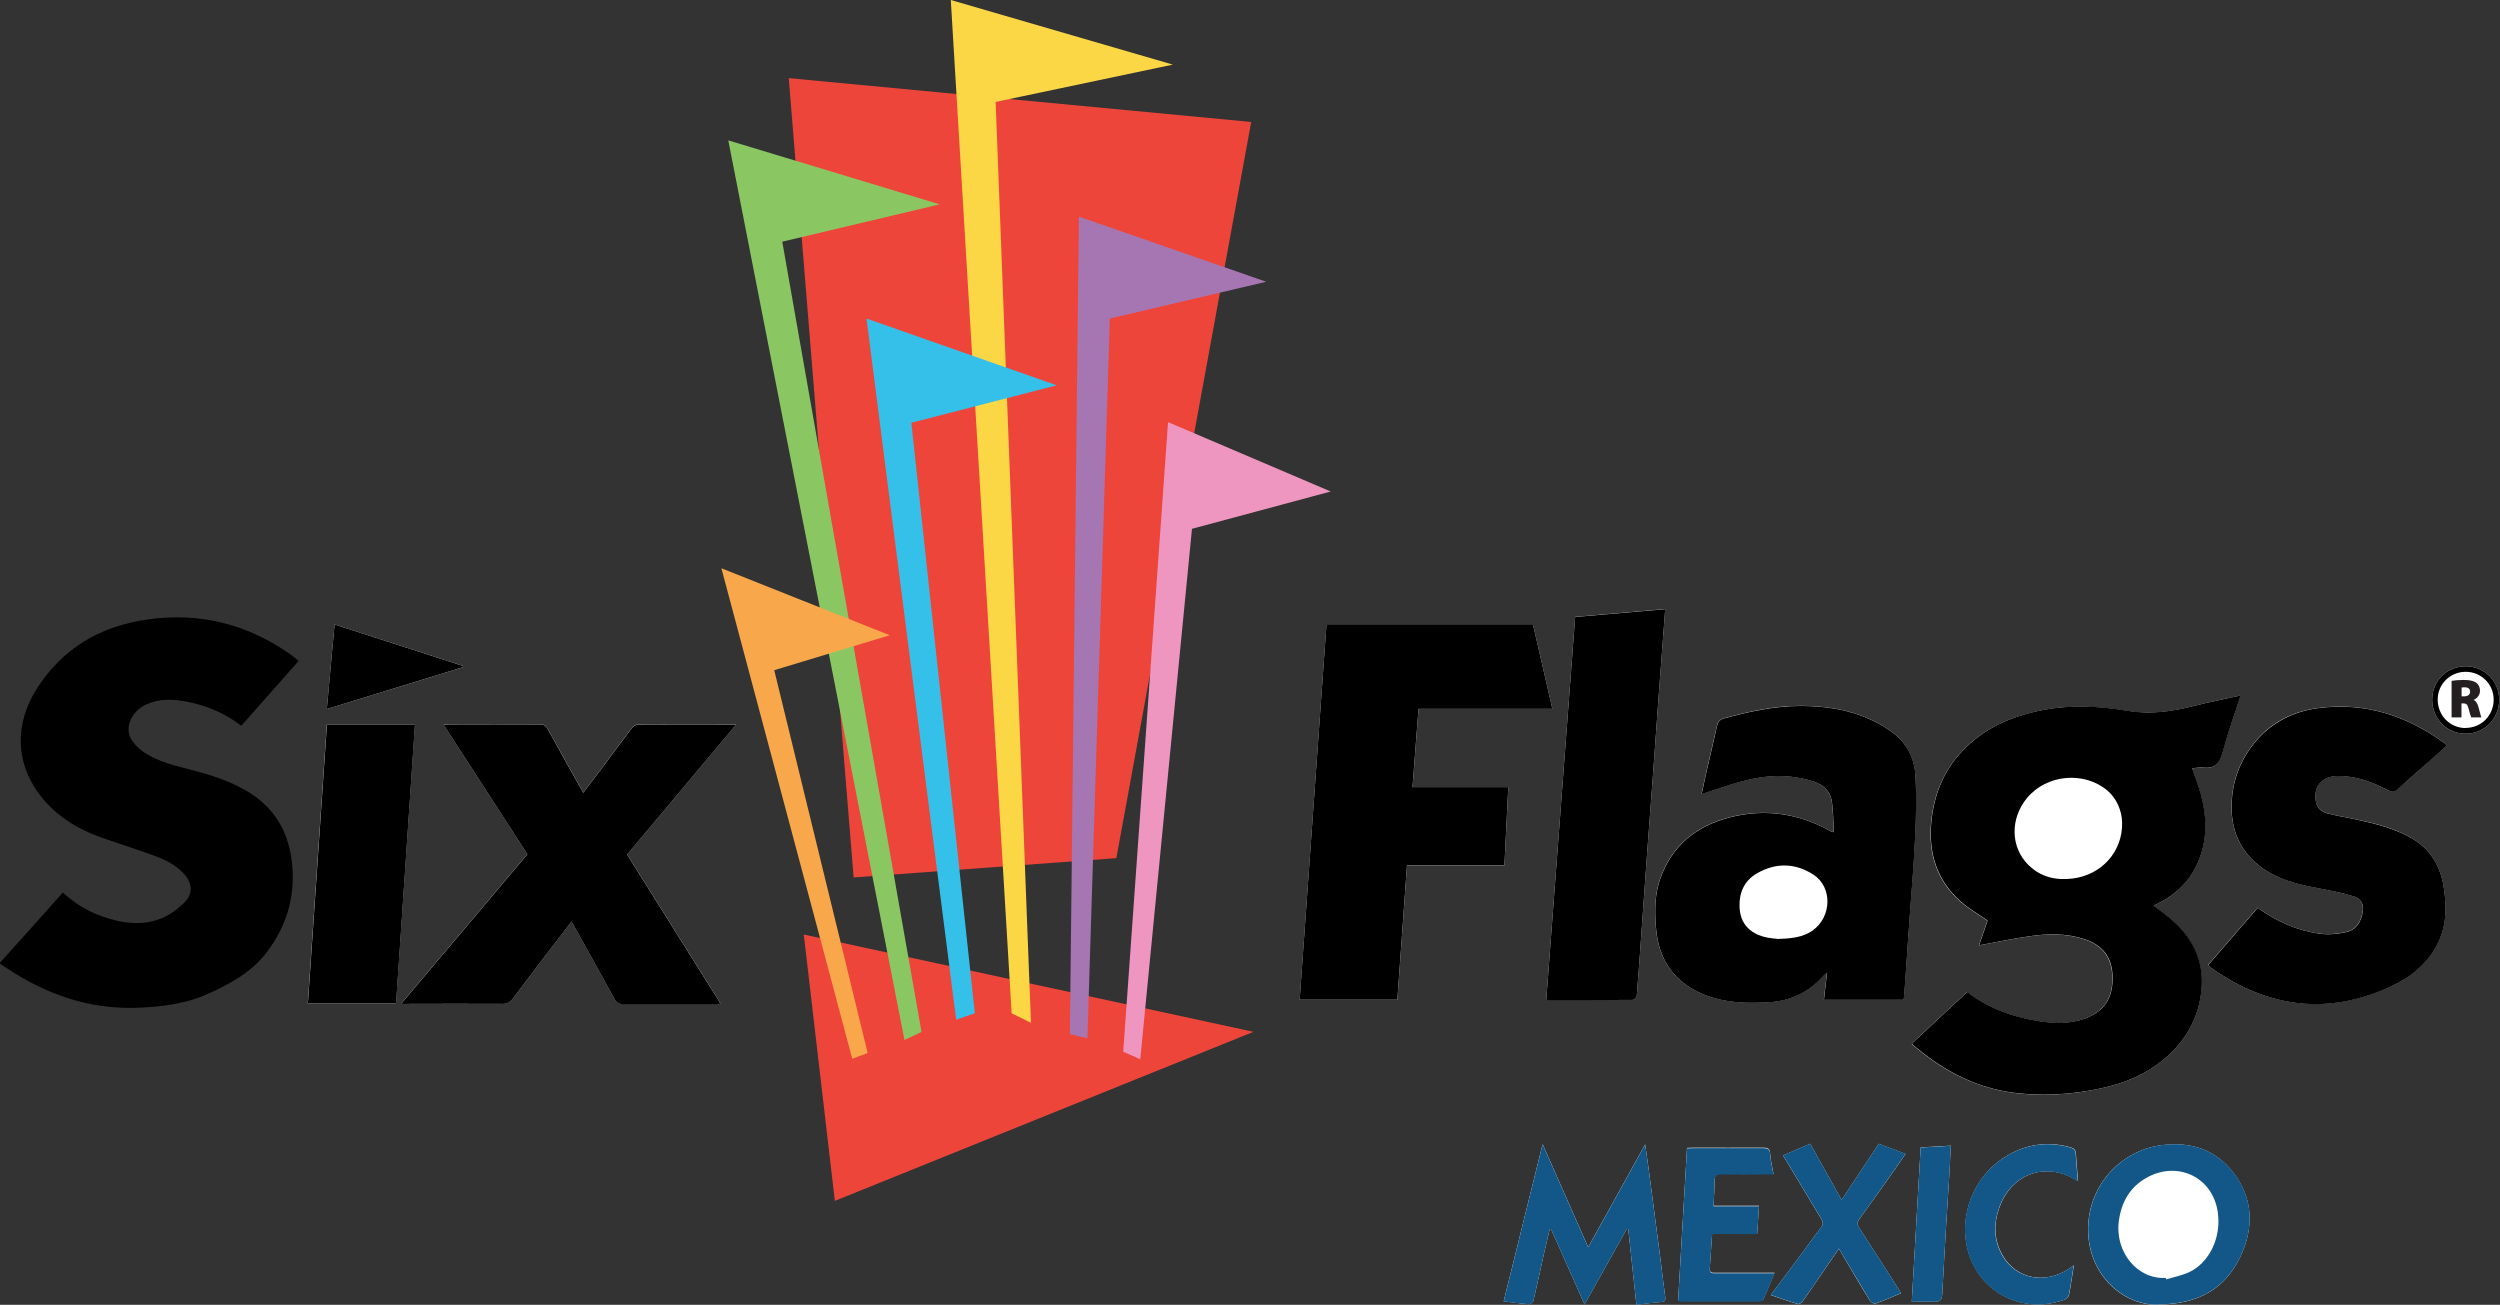
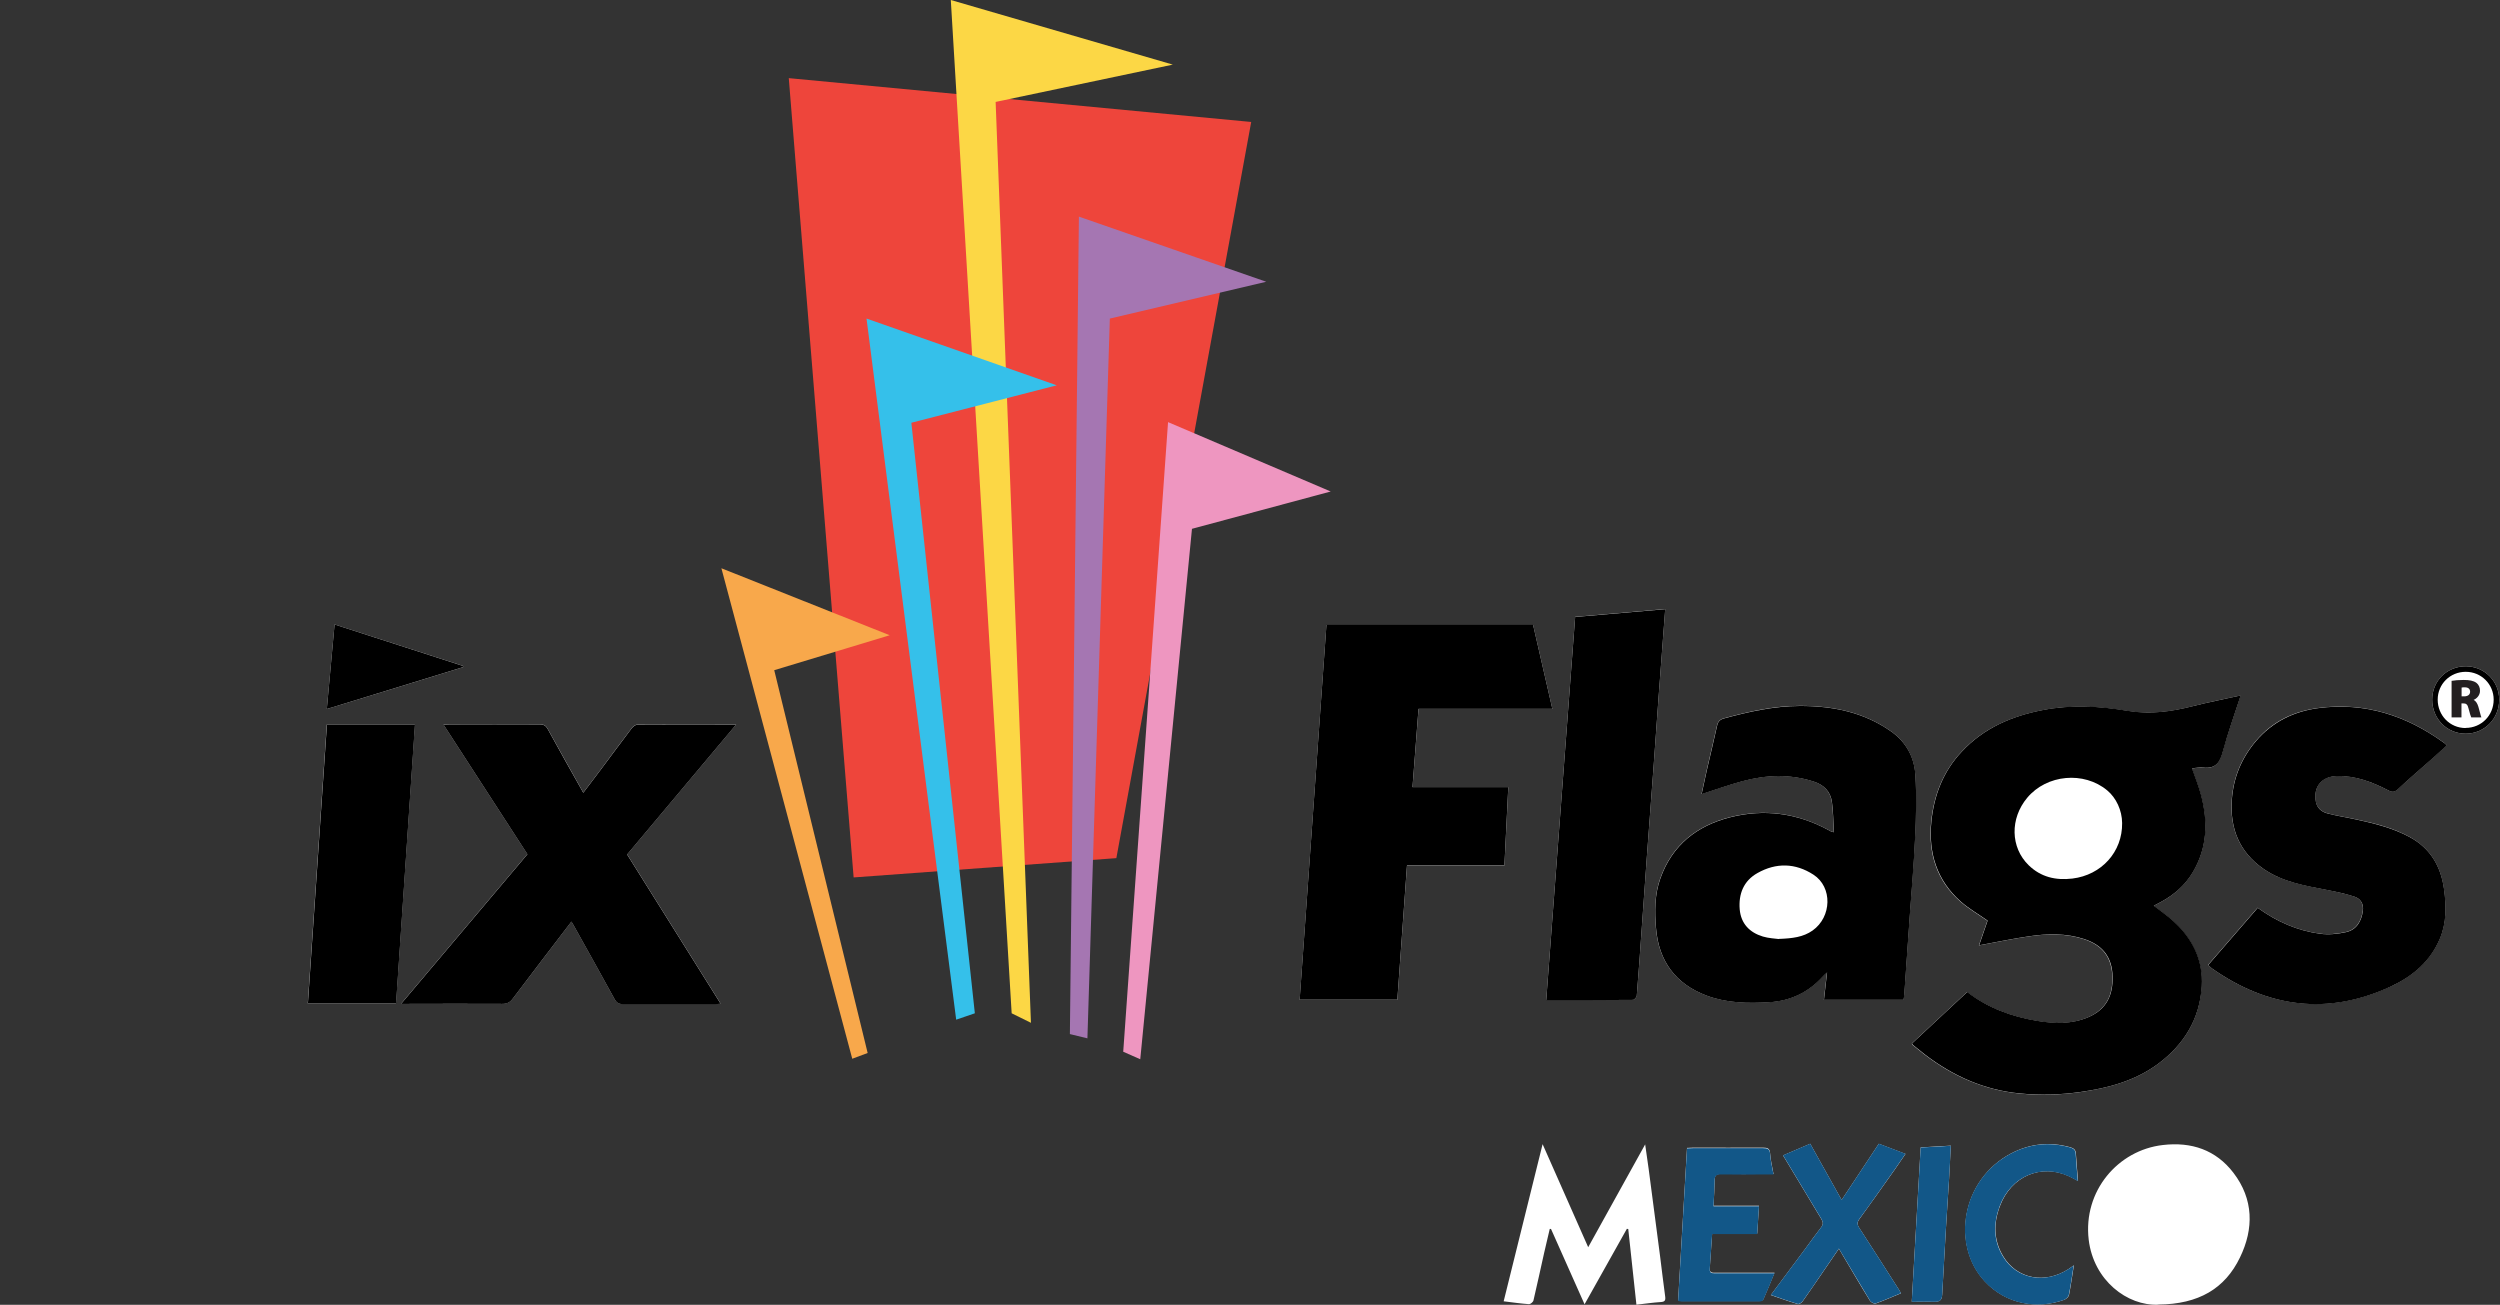
<svg xmlns="http://www.w3.org/2000/svg" width="707" height="369" viewBox="0 0 707 369" fill="none">
  <rect x="0" y="0" width="707" height="369" fill="#333333" stroke="none" />
  <path d="M633.675 196.682C628.823 197.744 624.326 198.629 619.935 199.762C613.95 201.285 607.93 202.1 601.768 201.073C593.765 199.762 585.762 199.267 577.687 200.825C568.87 202.525 560.902 205.924 554.669 212.653C549.499 218.212 546.878 224.905 546.135 232.342C545.249 241.231 547.622 249.021 554.492 255.042C556.759 257.025 559.415 258.548 562.035 260.389C561.291 262.585 560.441 264.993 559.627 267.365C564.443 266.48 569.082 265.488 573.757 264.816C578.962 264.036 584.203 263.93 589.338 265.595C594.544 267.294 597.235 270.694 597.377 276.289C597.483 281.353 595.783 285.39 590.507 287.692C585.797 289.711 580.91 289.569 575.988 288.719C568.834 287.515 562.141 285.072 556.263 280.574C551.022 285.461 545.816 290.313 540.646 295.129C540.823 295.377 540.858 295.483 540.929 295.554C542.062 296.439 543.16 297.36 544.293 298.245C552.261 304.336 561.114 308.267 571.171 309.258C576.944 309.825 582.645 309.648 588.382 308.833C596.208 307.7 603.751 305.682 610.232 300.901C617.598 295.448 622.059 288.188 622.591 278.981C623.051 271.579 619.935 265.418 614.517 260.495C612.817 258.937 610.904 257.627 609.028 256.175C609.736 255.821 610.373 255.467 610.975 255.148C614.764 253.129 617.881 250.367 620.076 246.684C624.184 239.814 624.397 232.448 622.414 224.941C621.741 222.356 620.714 219.877 619.828 217.292C620.926 217.221 621.989 217.008 623.016 217.115C626.521 217.504 627.726 215.627 628.575 212.511C629.957 207.305 631.833 202.241 633.604 196.717L633.675 196.682ZM395.171 282.734C396.091 270.092 396.977 257.485 397.897 244.772H425.448C425.802 237.371 426.192 230.111 426.546 222.639H399.455C400.022 215.167 400.589 207.907 401.155 200.506H439.011C437.17 192.432 435.328 184.535 433.558 176.744H375.127C372.613 212.121 370.098 247.393 367.549 282.77H395.171V282.734ZM518.619 235.317C518.194 235.246 518.052 235.246 517.982 235.211C517.592 234.998 517.203 234.786 516.813 234.573C508.066 229.899 498.823 228.659 489.227 231.103C479.842 233.511 472.901 238.929 469.537 248.349C467.873 252.952 467.944 257.733 468.298 262.443C469.041 271.721 473.787 278.237 482.604 281.53C488.306 283.655 494.255 283.761 500.24 283.407C506.437 283.053 511.501 280.539 515.609 275.971C515.892 275.652 516.211 275.404 516.671 274.979C516.353 277.706 516.069 280.149 515.786 282.699H538.273C538.344 282.239 538.45 281.814 538.486 281.389C539.017 273.952 539.513 266.515 540.044 259.043C540.575 251.607 541.212 244.17 541.566 236.698C541.814 230.855 541.991 224.976 541.637 219.169C541.319 214.069 538.981 209.749 534.661 206.739C526.941 201.321 518.123 199.585 508.916 199.621C501.656 199.621 494.574 201.214 487.562 203.127C486.394 203.445 485.862 204.012 485.579 205.145C484.623 209.43 483.596 213.715 482.604 218.035C482.109 220.196 481.648 222.391 481.188 224.551C485.154 223.276 488.872 221.931 492.697 220.904C499.425 219.098 506.189 218.814 512.918 221.01C515.857 221.966 517.663 223.878 518.052 226.853C518.442 229.58 518.407 232.342 518.584 235.246L518.619 235.317ZM161.624 260.637C161.872 261.062 162.014 261.274 162.155 261.522C166.051 268.498 169.981 275.51 173.806 282.522C174.408 283.62 175.045 283.938 176.249 283.938C184.89 283.868 193.531 283.938 202.136 283.938C202.596 283.938 203.057 283.903 203.8 283.832C194.912 269.632 186.165 255.679 177.347 241.62C187.581 229.438 197.78 217.292 208.192 204.862C198.595 204.862 189.458 204.862 180.322 204.897C179.755 204.897 179.012 205.429 178.657 205.924C175.718 209.749 172.885 213.609 170.017 217.469C168.352 219.664 166.688 221.86 164.953 224.162C161.553 218.071 158.189 212.157 154.931 206.208C154.4 205.216 153.798 204.826 152.629 204.826C144.095 204.897 135.596 204.826 127.061 204.826C126.601 204.826 126.14 204.862 125.432 204.897C133.436 217.221 141.262 229.367 149.159 241.549C137.295 255.608 125.468 269.596 113.427 283.868H115.446C124.299 283.868 133.152 283.868 142.005 283.868C143.351 283.868 144.201 283.478 145.015 282.38C150.469 275.156 155.993 267.967 161.624 260.566V260.637ZM624.468 272.925C624.928 273.315 625.211 273.633 625.565 273.881C641.395 284.965 658.18 287.161 675.958 279.016C682.119 276.183 687.183 271.969 689.946 265.488C691.893 260.956 691.787 256.21 691.15 251.465C690.264 245.02 687.325 239.92 681.447 236.698C676.737 234.113 671.602 232.838 666.432 231.74C663.705 231.138 660.907 230.749 658.18 230.005C656.516 229.58 655.206 228.447 654.887 226.641C654.179 222.568 656.445 219.594 660.73 219.452C666.042 219.275 670.787 221.116 675.391 223.489C676.489 224.056 677.162 224.056 678.082 223.17C681.376 220.125 684.775 217.221 688.104 214.246C689.379 213.113 690.618 211.98 691.929 210.776C691.61 210.457 691.433 210.28 691.22 210.103C680.597 202.348 668.84 198.488 655.595 200.223C648.654 201.144 642.599 204.047 637.995 209.501C633.852 214.352 631.515 220.019 631.125 226.357C630.629 234.254 633.25 240.877 639.943 245.586C645.432 249.446 651.806 250.403 658.145 251.677C660.73 252.173 663.315 252.74 665.83 253.554C667.529 254.121 668.45 255.608 668.202 257.485C667.813 260.424 666.432 262.903 663.421 263.576C661.049 264.107 658.464 264.355 656.091 264.036C649.646 263.187 643.803 260.601 638.456 256.706C633.852 262.053 629.213 267.401 624.432 272.89L624.468 272.925ZM470.918 172.247C462.313 172.99 453.92 173.734 445.457 174.442C442.73 210.634 440.003 246.649 437.276 282.805C445.669 282.805 453.743 282.805 461.817 282.734C462.207 282.734 462.844 281.991 462.88 281.53C463.411 275.156 463.836 268.746 464.296 262.337C464.792 255.537 465.252 248.774 465.748 241.974C466.35 233.582 466.987 225.224 467.625 216.831C468.121 210.103 468.581 203.375 469.077 196.646C469.679 188.607 470.281 180.569 470.918 172.211V172.247ZM92.428 204.897C90.622 231.244 88.851 257.485 87.045 283.761H111.975C113.781 257.414 115.552 231.138 117.323 204.897H92.392H92.428ZM462.809 368.964C465.288 368.681 467.448 368.362 469.643 368.221C470.777 368.15 471.06 367.796 470.918 366.698C470.387 362.873 469.962 359.049 469.466 355.224C468.404 347.008 467.342 338.828 466.244 330.612C465.96 328.417 465.606 326.257 465.252 323.636C459.763 333.516 454.558 342.936 449.139 352.71C444.784 342.83 440.57 333.304 436.249 323.565C432.531 338.545 428.919 353.206 425.236 368.008C427.75 368.327 430.087 368.646 432.425 368.823C432.814 368.823 433.558 368.221 433.664 367.76C434.726 363.263 435.683 358.73 436.71 354.197C437.205 351.966 437.737 349.771 438.268 347.54C438.374 347.54 438.48 347.54 438.622 347.54C441.738 354.551 444.89 361.598 448.112 368.858C452.22 361.528 456.151 354.516 460.082 347.504C460.224 347.504 460.33 347.54 460.471 347.575C461.215 354.622 461.994 361.669 462.773 368.929L462.809 368.964ZM610.409 368.929C621.776 368.823 629.213 364.431 633.462 355.614C637.429 347.469 637.322 339.111 631.621 331.675C626.663 325.194 619.758 322.857 611.648 323.813C598.97 325.265 589.055 336.81 590.684 350.585C592.065 362.13 601.626 369.354 610.373 368.964L610.409 368.929ZM500.771 366.237C503.427 367.158 505.906 368.043 508.42 368.787C508.774 368.893 509.518 368.433 509.801 368.008C511.678 365.352 513.52 362.661 515.361 359.969C516.884 357.774 518.371 355.543 520.036 353.135C520.531 353.914 520.85 354.48 521.169 355.047C523.719 359.332 526.197 363.617 528.818 367.831C529.101 368.291 530.022 368.787 530.411 368.645C532.82 367.796 535.157 366.733 537.6 365.742C537.352 365.281 537.14 364.963 536.963 364.644C533.245 358.836 529.526 352.993 525.772 347.221C525.17 346.3 525.17 345.663 525.843 344.742C529.207 340.138 532.465 335.499 535.759 330.86C536.786 329.408 537.777 327.921 538.875 326.327C536.219 325.3 533.811 324.415 531.332 323.459C527.862 328.7 524.391 333.906 520.815 339.359C517.734 333.87 514.83 328.7 511.926 323.459C509.306 324.592 506.791 325.655 504.242 326.752C507.889 332.843 511.466 338.793 515.078 344.742C515.609 345.627 515.644 346.265 515.007 347.115C513.449 349.133 511.961 351.187 510.474 353.241C507.287 357.526 504.1 361.811 500.771 366.273V366.237ZM477.08 324.769C476.23 339.253 475.416 353.524 474.566 367.76C475.061 367.866 475.274 367.937 475.486 367.937C482.852 367.937 490.218 367.937 497.584 367.937C497.973 367.937 498.54 367.725 498.682 367.441C499.744 364.998 500.736 362.555 501.834 359.934C496.061 359.934 490.608 359.934 485.119 359.934C484.269 359.934 483.419 360.005 483.525 358.695C483.773 355.472 483.985 352.214 484.198 348.85H496.947C497.124 346.229 497.265 343.715 497.442 340.988H484.587C484.729 338.403 484.871 336.066 484.906 333.693C484.906 332.454 485.296 331.958 486.641 331.993C490.962 332.064 495.282 331.993 499.602 331.993C500.205 331.993 500.771 331.993 501.55 331.993C501.196 329.904 500.7 328.063 500.594 326.221C500.488 324.734 499.85 324.557 498.575 324.557C491.989 324.592 485.402 324.557 478.815 324.557C478.284 324.557 477.753 324.592 477.08 324.628V324.769ZM586.47 357.845C585.797 358.305 585.407 358.588 585.018 358.872C578.325 363.227 570.357 361.705 566.497 355.26C563.77 350.727 563.735 345.911 565.576 341.094C568.763 332.595 577.227 328.983 585.195 332.666C585.974 333.02 586.682 333.445 587.674 333.976C587.461 331.214 587.213 328.735 587.072 326.257C587.001 325.088 586.399 324.698 585.372 324.415C579.564 322.822 574.004 323.424 568.693 326.221C554.634 333.658 551.836 352.179 561.291 362.342C567.347 368.858 576.094 370.31 583.743 367.583C584.31 367.371 585.018 366.769 585.124 366.202C585.655 363.511 586.009 360.784 586.505 357.774L586.47 357.845ZM92.428 200.506C105.424 196.505 118.208 192.574 130.957 188.678V188.324C118.881 184.429 106.841 180.569 94.623 176.603C93.88 184.677 93.171 192.467 92.428 200.506V200.506ZM543.16 324.521C542.31 339.182 541.46 353.772 540.646 368.114C543.054 368.114 545.143 368.079 547.233 368.114C548.649 368.15 549.18 367.512 549.251 366.167C549.57 360.111 549.924 354.02 550.278 347.965C550.561 343.113 550.915 338.261 551.199 333.41C551.376 330.329 551.517 327.283 551.694 323.99L543.16 324.486V324.521ZM697.311 188.43C692 188.43 687.821 192.574 687.821 197.85C687.821 203.233 691.964 207.482 697.276 207.482C702.588 207.482 706.767 203.268 706.767 197.886C706.767 192.609 702.552 188.43 697.311 188.43Z" fill="white" />
-   <path fill-rule="evenodd" clip-rule="evenodd" d="M0 272.252C4.072 267.719 8.145 263.222 12.182 258.689C14.023 256.635 15.865 254.581 17.777 252.386C21.035 255.431 24.683 257.662 28.791 259.114C34.492 261.133 40.335 262.018 46.072 259.539C48.267 258.583 50.357 256.989 52.092 255.29C54.606 252.846 54.465 249.801 52.092 247.18C49.755 244.595 46.709 243.108 43.558 241.974C38.742 240.204 33.855 238.681 29.003 236.981C21.673 234.396 15.227 230.43 10.659 223.985C4.391 215.132 4.285 204.579 10.234 195.053C17.494 183.437 28.153 177.169 41.468 175.222C56.235 173.061 69.763 176.39 81.98 184.96C82.795 185.527 83.538 186.164 84.459 186.908C79.006 193.07 73.658 199.125 68.24 205.251C63.459 201.569 58.148 199.408 52.375 198.346C48.728 197.673 45.116 197.602 41.645 199.09C37.467 200.86 35.165 205.358 36.971 208.793C37.821 210.351 39.273 211.767 40.795 212.794C44.832 215.486 49.578 216.548 54.217 217.752C59.564 219.133 64.805 220.798 69.621 223.595C77.022 227.88 81.201 234.325 82.405 242.718C83.822 252.492 81.414 261.381 75.5 269.207C71.18 274.944 65.053 278.272 58.643 281.141C52.659 283.832 46.249 284.611 39.768 284.965C25.639 285.674 13.032 281.318 1.452 273.492C0.992 273.173 0.531 272.89 0.071 272.606V272.288L0 272.252Z" fill="black" />
  <path fill-rule="evenodd" clip-rule="evenodd" d="M633.673 196.682C631.902 202.171 630.026 207.271 628.645 212.476C627.83 215.593 626.591 217.469 623.085 217.08C622.058 216.974 620.995 217.186 619.898 217.257C620.783 219.842 621.81 222.321 622.483 224.906C624.466 232.449 624.218 239.779 620.145 246.649C617.95 250.368 614.798 253.095 611.044 255.113C610.407 255.467 609.77 255.786 609.097 256.14C610.974 257.592 612.886 258.902 614.586 260.46C620.039 265.383 623.12 271.545 622.66 278.946C622.093 288.153 617.631 295.413 610.301 300.866C603.82 305.647 596.277 307.701 588.451 308.799C582.75 309.613 577.013 309.79 571.241 309.224C561.148 308.267 552.33 304.301 544.362 298.21C543.229 297.325 542.096 296.404 540.998 295.519C540.927 295.448 540.892 295.342 540.715 295.094C545.885 290.278 551.091 285.426 556.332 280.539C562.21 285.072 568.903 287.48 576.057 288.684C580.944 289.499 585.866 289.676 590.576 287.657C595.852 285.391 597.552 281.318 597.446 276.254C597.34 270.659 594.613 267.26 589.407 265.56C584.272 263.895 579.031 264.002 573.826 264.781C569.151 265.454 564.512 266.445 559.696 267.33C560.511 264.958 561.325 262.55 562.104 260.354C559.484 258.513 556.828 256.99 554.561 255.007C547.727 248.987 545.319 241.196 546.204 232.307C546.947 224.871 549.568 218.142 554.738 212.618C560.971 205.889 568.903 202.49 577.756 200.79C585.795 199.232 593.834 199.692 601.837 201.038C607.999 202.065 614.019 201.25 620.004 199.728C624.43 198.594 628.928 197.745 633.744 196.647L633.673 196.682ZM600.137 232.732C600.102 229.156 598.473 225.65 595.923 223.525C589.336 218.036 578.819 218.992 573.294 225.614C568.408 231.457 568.514 239.638 573.719 244.702C577.154 248.031 581.333 249.022 586.078 248.455C594.294 247.464 600.244 240.913 600.137 232.768V232.732Z" fill="black" />
  <path fill-rule="evenodd" clip-rule="evenodd" d="M395.167 282.734H367.545C370.059 247.357 372.574 212.086 375.123 176.709H433.554C435.36 184.535 437.166 192.397 439.008 200.471H401.152C400.585 207.908 400.018 215.132 399.452 222.604H426.542C426.188 230.076 425.799 237.335 425.445 244.737H397.894C396.973 257.45 396.088 270.057 395.167 282.699V282.734Z" fill="black" />
  <path fill-rule="evenodd" clip-rule="evenodd" d="M518.619 235.282C518.442 232.378 518.477 229.616 518.088 226.889C517.698 223.914 515.892 222.002 512.953 221.046C506.189 218.85 499.461 219.134 492.732 220.94C488.908 221.967 485.189 223.312 481.223 224.587C481.684 222.427 482.144 220.232 482.64 218.071C483.631 213.786 484.658 209.501 485.614 205.181C485.862 204.048 486.429 203.481 487.597 203.163C494.609 201.25 501.656 199.692 508.951 199.657C518.159 199.621 526.976 201.357 534.696 206.775C539.017 209.785 541.389 214.105 541.673 219.205C542.027 225.012 541.885 230.891 541.602 236.734C541.283 244.17 540.61 251.607 540.079 259.079C539.548 266.516 539.052 273.953 538.521 281.425C538.521 281.85 538.379 282.275 538.308 282.735H515.821C516.105 280.185 516.388 277.706 516.707 275.015C516.246 275.44 515.928 275.688 515.644 276.006C511.536 280.575 506.472 283.089 500.275 283.443C494.255 283.797 488.341 283.691 482.64 281.566C473.822 278.273 469.077 271.757 468.333 262.479C467.943 257.769 467.908 252.988 469.572 248.385C472.937 238.965 479.878 233.547 489.262 231.139C498.859 228.695 508.101 229.935 516.848 234.609C517.238 234.822 517.627 235.034 518.017 235.247C518.088 235.282 518.229 235.247 518.654 235.353L518.619 235.282ZM503.037 265.524C506.897 265.383 509.943 265.029 512.599 263.152C518.052 259.292 518.265 250.863 512.847 247.358C507.712 244.029 502.294 243.923 497.017 246.897C493.086 249.093 491.635 252.811 491.989 257.167C492.343 261.204 494.786 263.718 498.54 264.852C500.204 265.347 502.01 265.418 503.037 265.56V265.524Z" fill="black" />
  <path fill-rule="evenodd" clip-rule="evenodd" d="M161.62 260.602C155.99 268.003 150.465 275.157 145.012 282.416C144.197 283.514 143.383 283.904 142.002 283.904C133.149 283.833 124.296 283.904 115.442 283.904H113.424C125.464 269.632 137.292 255.609 149.155 241.585C141.258 229.404 133.432 217.257 125.429 204.933C126.102 204.898 126.562 204.863 127.058 204.863C135.592 204.863 144.091 204.863 152.626 204.863C153.794 204.863 154.396 205.252 154.927 206.244C158.185 212.193 161.514 218.107 164.949 224.198C166.684 221.896 168.349 219.7 170.013 217.505C172.882 213.645 175.75 209.785 178.654 205.96C179.044 205.465 179.752 204.933 180.318 204.933C189.455 204.863 198.591 204.898 208.188 204.898C197.777 217.328 187.578 229.474 177.344 241.656C186.126 255.68 194.908 269.668 203.797 283.868C203.053 283.904 202.593 283.974 202.133 283.974C193.492 283.974 184.851 283.974 176.246 283.974C175.042 283.974 174.404 283.656 173.802 282.558C169.978 275.546 166.047 268.57 162.152 261.558C162.01 261.31 161.868 261.098 161.62 260.673V260.602Z" fill="black" />
  <path fill-rule="evenodd" clip-rule="evenodd" d="M624.467 272.925C629.248 267.436 633.851 262.053 638.49 256.742C643.838 260.637 649.681 263.187 656.126 264.072C658.534 264.391 661.084 264.143 663.456 263.612C666.502 262.939 667.847 260.46 668.237 257.521C668.485 255.644 667.564 254.156 665.864 253.59C663.385 252.775 660.765 252.209 658.18 251.713C651.841 250.473 645.467 249.482 639.978 245.622C633.285 240.912 630.664 234.325 631.16 226.393C631.549 220.054 633.887 214.388 638.03 209.536C642.669 204.118 648.724 201.179 655.63 200.258C668.839 198.523 680.596 202.383 691.255 210.138C691.468 210.28 691.645 210.493 691.963 210.811C690.653 211.98 689.414 213.149 688.139 214.282C684.775 217.256 681.375 220.16 678.117 223.206C677.161 224.091 676.488 224.091 675.426 223.524C670.822 221.152 666.077 219.31 660.765 219.487C656.48 219.629 654.178 222.604 654.922 226.676C655.24 228.518 656.551 229.615 658.215 230.04C660.942 230.749 663.704 231.174 666.466 231.776C671.636 232.909 676.771 234.184 681.481 236.733C687.36 239.921 690.299 245.055 691.184 251.5C691.822 256.246 691.928 260.956 689.98 265.524C687.218 272.004 682.189 276.183 675.992 279.052C658.215 287.232 641.429 285.001 625.6 273.917C625.246 273.669 624.927 273.35 624.502 272.961L624.467 272.925Z" fill="black" />
  <path fill-rule="evenodd" clip-rule="evenodd" d="M470.919 172.247C470.282 180.604 469.68 188.643 469.078 196.682C468.582 203.41 468.122 210.138 467.626 216.867C467.024 225.26 466.351 233.617 465.749 242.01C465.253 248.809 464.793 255.573 464.297 262.372C463.837 268.782 463.412 275.156 462.881 281.566C462.845 282.026 462.172 282.77 461.818 282.77C453.744 282.841 445.67 282.841 437.277 282.841C440.004 246.684 442.731 210.67 445.458 174.478C453.921 173.734 462.314 173.026 470.919 172.282V172.247Z" fill="black" />
  <path fill-rule="evenodd" clip-rule="evenodd" d="M92.427 204.898H117.358C115.587 231.174 113.781 257.415 112.011 283.762H87.08C88.886 257.486 90.657 231.21 92.463 204.898H92.427Z" fill="black" />
-   <path fill-rule="evenodd" clip-rule="evenodd" d="M462.774 368.964C461.995 361.669 461.251 354.622 460.472 347.61C460.33 347.61 460.224 347.575 460.082 347.54C456.152 354.551 452.221 361.563 448.113 368.893C444.855 361.634 441.739 354.587 438.622 347.575C438.516 347.575 438.41 347.575 438.268 347.575C437.737 349.806 437.206 352.002 436.71 354.233C435.683 358.765 434.727 363.263 433.665 367.796C433.558 368.221 432.815 368.858 432.425 368.858C430.088 368.681 427.751 368.362 425.236 368.043C428.884 353.241 432.531 338.58 436.25 323.601C440.57 333.374 444.749 342.865 449.14 352.745C454.558 342.971 459.799 333.552 465.253 323.671C465.642 326.292 465.961 328.488 466.244 330.648C467.307 338.828 468.404 347.044 469.467 355.26C469.963 359.084 470.423 362.909 470.919 366.733C471.06 367.796 470.742 368.185 469.644 368.256C467.448 368.398 465.253 368.716 462.809 369L462.774 368.964Z" fill="#125788" />
-   <path fill-rule="evenodd" clip-rule="evenodd" d="M610.406 368.929C601.659 369.318 592.098 362.094 590.717 350.55C589.088 336.81 599.003 325.265 611.681 323.778C619.79 322.857 626.696 325.194 631.654 331.639C637.355 339.076 637.426 347.433 633.495 355.578C629.21 364.396 621.809 368.787 610.442 368.894L610.406 368.929ZM612.46 361.351L612.602 361.811C614.797 361.138 617.064 360.713 619.118 359.757C624.394 357.314 628.289 350.444 627.192 342.83C625.74 332.702 615.612 328.169 606.936 333.127C602.332 335.747 599.924 339.997 599.216 345.238C598.012 354.126 604.528 361.882 612.46 361.386V361.351Z" fill="#125788" />
  <path fill-rule="evenodd" clip-rule="evenodd" d="M500.771 366.238C504.1 361.776 507.287 357.491 510.475 353.206C511.997 351.152 513.449 349.099 515.007 347.08C515.645 346.265 515.609 345.593 515.078 344.707C511.466 338.758 507.889 332.809 504.242 326.718C506.792 325.62 509.306 324.558 511.926 323.424C514.83 328.63 517.734 333.8 520.815 339.325C524.427 333.906 527.862 328.701 531.333 323.424C533.811 324.38 536.22 325.266 538.875 326.293C537.778 327.886 536.786 329.374 535.759 330.826C532.466 335.465 529.208 340.139 525.844 344.707C525.171 345.628 525.171 346.265 525.773 347.186C529.527 352.958 533.245 358.802 536.963 364.609C537.176 364.928 537.353 365.282 537.601 365.707C535.193 366.699 532.82 367.761 530.412 368.611C530.022 368.753 529.066 368.257 528.818 367.796C526.233 363.547 523.719 359.262 521.169 355.012C520.85 354.446 520.496 353.915 520.036 353.1C518.372 355.508 516.884 357.739 515.361 359.935C513.52 362.626 511.714 365.318 509.802 367.973C509.518 368.363 508.775 368.859 508.421 368.753C505.906 368.009 503.427 367.124 500.771 366.203V366.238Z" fill="#125788" />
  <path fill-rule="evenodd" clip-rule="evenodd" d="M477.079 324.769C477.752 324.769 478.283 324.698 478.814 324.698C485.401 324.698 491.987 324.698 498.574 324.698C499.814 324.698 500.487 324.876 500.593 326.363C500.699 328.204 501.195 330.046 501.549 332.135C500.805 332.135 500.203 332.135 499.601 332.135C495.281 332.135 490.961 332.206 486.64 332.135C485.295 332.135 484.905 332.595 484.905 333.835C484.87 336.208 484.692 338.545 484.586 341.13H497.441C497.264 343.857 497.122 346.371 496.945 348.992H484.197C483.984 352.356 483.772 355.578 483.524 358.836C483.418 360.147 484.232 360.076 485.117 360.076C490.606 360.076 496.06 360.076 501.832 360.076C500.77 362.661 499.778 365.14 498.681 367.583C498.574 367.867 497.972 368.079 497.583 368.079C490.217 368.079 482.851 368.079 475.485 368.079C475.273 368.079 475.06 368.008 474.564 367.902C475.379 353.631 476.229 339.395 477.079 324.911V324.769Z" fill="#125788" />
  <path fill-rule="evenodd" clip-rule="evenodd" d="M586.432 357.809C585.972 360.82 585.617 363.546 585.051 366.238C584.945 366.769 584.236 367.406 583.67 367.619C575.985 370.346 567.274 368.894 561.218 362.378C551.763 352.214 554.561 333.693 568.619 326.257C573.931 323.459 579.491 322.857 585.299 324.451C586.29 324.734 586.928 325.124 586.998 326.292C587.14 328.771 587.388 331.215 587.601 334.012C586.609 333.481 585.901 333.056 585.122 332.702C577.154 329.019 568.69 332.631 565.503 341.13C563.697 345.982 563.697 350.798 566.424 355.295C570.284 361.74 578.252 363.228 584.945 358.907C585.37 358.659 585.759 358.341 586.396 357.88L586.432 357.809Z" fill="#125788" />
  <path fill-rule="evenodd" clip-rule="evenodd" d="M92.426 200.507C93.169 192.468 93.878 184.678 94.621 176.604C106.839 180.534 118.879 184.43 130.919 188.325V188.679C118.206 192.61 105.422 196.505 92.426 200.507V200.507Z" fill="black" />
  <path fill-rule="evenodd" clip-rule="evenodd" d="M543.159 324.522L551.693 324.026C551.516 327.319 551.41 330.4 551.197 333.446C550.914 338.297 550.56 343.149 550.277 348C549.923 354.056 549.569 360.147 549.25 366.202C549.179 367.548 548.648 368.185 547.231 368.15C545.142 368.079 543.053 368.15 540.645 368.15C541.459 353.773 542.309 339.218 543.159 324.557V324.522Z" fill="#125788" />
  <path fill-rule="evenodd" clip-rule="evenodd" d="M697.313 188.431C692.001 188.431 687.822 192.574 687.822 197.85C687.822 203.233 691.966 207.483 697.277 207.483C702.589 207.483 706.768 203.269 706.768 197.886C706.768 192.609 702.554 188.431 697.313 188.431ZM697.277 205.889C692.851 205.889 689.38 202.348 689.38 197.85C689.38 193.459 692.886 189.989 697.313 189.989C701.704 189.989 705.21 193.495 705.21 197.85C705.21 202.348 701.704 205.854 697.277 205.854V205.889Z" fill="black" />
  <path d="M693.342 192.539C694.157 192.397 695.325 192.291 696.742 192.291C698.335 192.291 699.504 192.503 700.318 193.106C700.991 193.637 701.345 194.38 701.345 195.372C701.345 196.682 700.354 197.603 699.539 197.922C700.212 198.276 700.602 198.949 700.885 199.869C701.204 200.932 701.558 202.49 701.735 202.879H698.866C698.725 202.561 698.441 201.746 698.123 200.436C697.839 199.196 697.45 198.913 696.565 198.913H696.104V202.879H693.307V192.503L693.342 192.539ZM696.14 196.93H696.883C697.946 196.93 698.548 196.399 698.548 195.62C698.548 194.841 698.017 194.38 697.096 194.38C696.565 194.38 696.281 194.38 696.14 194.451V196.93V196.93Z" fill="#231F20" />
-   <path fill-rule="evenodd" clip-rule="evenodd" d="M227.312 264.284L236.095 339.607L354.479 291.8L227.312 264.284Z" fill="#EE453B" />
  <path fill-rule="evenodd" clip-rule="evenodd" d="M241.408 248.136L315.704 242.683L353.843 34.492L223.064 22.097L241.408 248.136Z" fill="#EE453B" />
-   <path fill-rule="evenodd" clip-rule="evenodd" d="M255.787 294.102L260.603 291.836L221.224 68.346L265.738 57.793L205.961 39.697L255.787 294.102Z" fill="#8AC763" />
  <path fill-rule="evenodd" clip-rule="evenodd" d="M251.604 179.648L204.01 160.702L241.016 299.414L245.372 297.785L218.954 189.528L251.604 179.648Z" fill="#F8A84B" />
  <path fill-rule="evenodd" clip-rule="evenodd" d="M286.097 286.559L291.551 289.251L281.564 28.826L331.673 18.273L268.887 0L286.097 286.559Z" fill="#FCD745" />
  <path fill-rule="evenodd" clip-rule="evenodd" d="M270.408 288.365L275.685 286.559L257.73 119.553L298.845 108.965L245.053 90.09L270.408 288.365Z" fill="#35C0EA" />
  <path fill-rule="evenodd" clip-rule="evenodd" d="M302.564 292.438L307.522 293.642L313.861 90.09L358.092 79.679L305.114 61.264L302.564 292.438Z" fill="#A576B2" />
  <path fill-rule="evenodd" clip-rule="evenodd" d="M317.648 297.431L322.465 299.556L337.09 149.548L376.327 138.995L330.326 119.376L317.648 297.431Z" fill="#EE96C0" />
</svg>